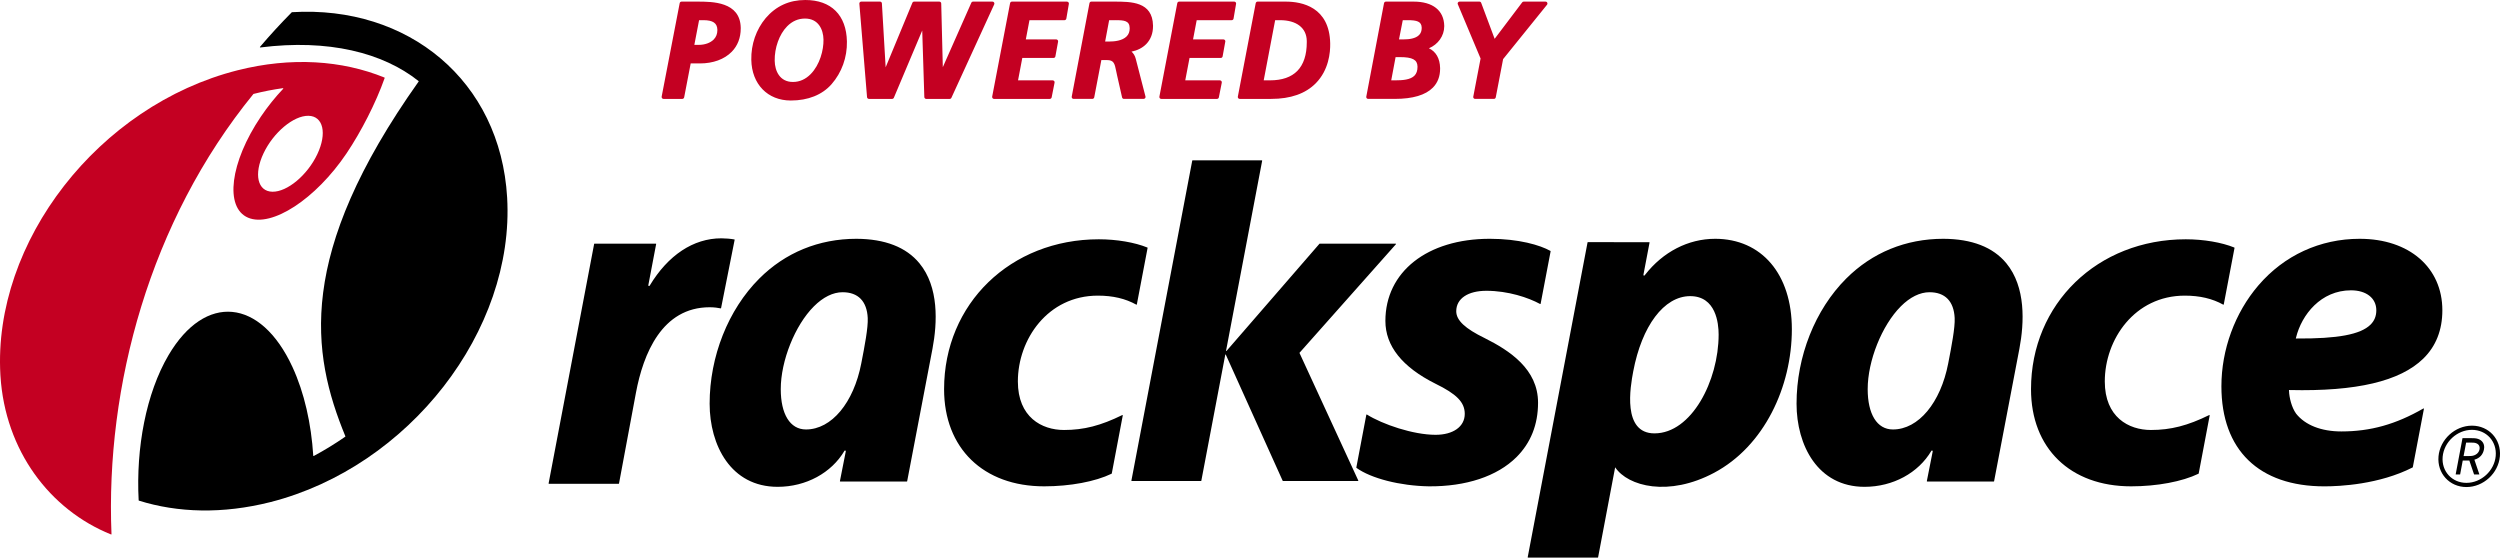
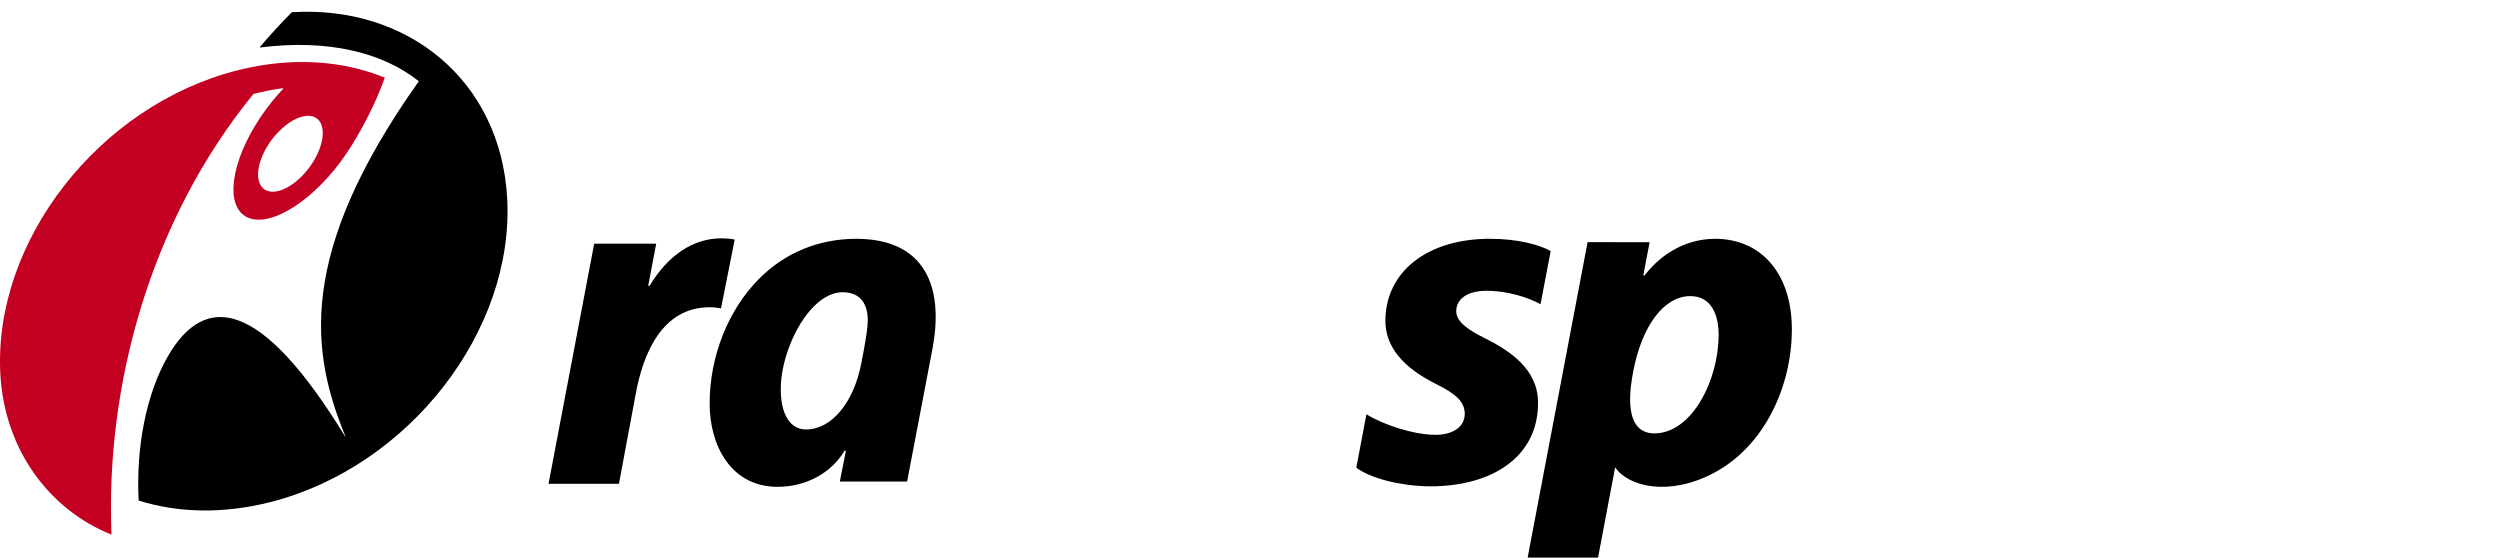
<svg xmlns="http://www.w3.org/2000/svg" width="418.465" height="93.335" viewBox="0 0 418.465 93.335">
  <g fill-rule="evenodd" clip-rule="evenodd" fill="#C40022">
-     <path d="M197.375.27c-.154 0-.284.11-.313.26l-2.996 15.645c-.02.096.008.192.068.266.06.074.152.115.246.115h9.326c.15 0 .285-.107.314-.257l.49-2.466c.017-.094-.006-.19-.068-.267-.06-.073-.15-.117-.246-.117h-5.8c.114-.59.635-3.333.715-3.75h5.226c.155 0 .287-.112.314-.265l.445-2.466c.006-.018.01-.037.01-.056 0-.073-.028-.146-.078-.204-.06-.074-.15-.115-.245-.115H199.7c.11-.57.535-2.81.61-3.214h5.855c.154 0 .29-.112.314-.266L206.9.644c.003-.017.006-.036.006-.054 0-.076-.027-.148-.074-.208-.062-.07-.15-.114-.247-.114h-9.212zM117.74 3.376h-.724l-.793 4.134h.734c1.033 0 1.947-.33 2.51-.9.408-.416.61-.942.61-1.565V4.99c-.02-1.116-.742-1.614-2.337-1.614zM114.084.27h2.644c2.508 0 7.172 0 7.26 4.37v.134c0 1.546-.52 2.89-1.507 3.894-1.23 1.258-3.12 1.95-5.32 1.95h-1.55l-1.092 5.678c-.028.152-.162.26-.314.26h-3.137c-.095 0-.188-.04-.247-.117-.062-.073-.086-.17-.07-.265L113.77.53c.028-.152.16-.26.314-.26zM129.673 10.176c.032 1.713.853 3.543 3.05 3.543 1.115 0 2.117-.446 2.98-1.322 1.524-1.555 2.173-4.018 2.137-5.772-.03-1.7-.862-3.52-3.094-3.52-1.14 0-2.145.44-2.998 1.307-1.303 1.326-2.116 3.59-2.075 5.763zm-1.503-7.15C129.886 1.02 132.113 0 134.792 0c4.343 0 6.884 2.533 6.97 6.95.05 2.652-.863 5.188-2.572 7.145-1.574 1.786-3.935 2.73-6.822 2.73-3.877 0-6.534-2.738-6.61-6.812-.05-2.587.806-5.066 2.412-6.987zM162.876.27c-.126 0-.24.075-.29.19l-4.772 10.784L157.548.58c-.002-.172-.145-.31-.32-.31h-4.213c-.128 0-.246.078-.295.196l-4.476 10.8C148.122 9.2 147.618.57 147.618.57c-.007-.17-.148-.302-.317-.302h-3.138c-.09 0-.174.04-.236.103-.06.066-.09.155-.083.245l1.286 15.644c.012.167.15.294.317.294h3.878c.13 0 .245-.077.295-.195l4.747-11.255.352 11.14c.005.175.148.312.32.312h3.923c.125 0 .238-.07.29-.187L166.42.726c.045-.1.037-.216-.024-.307-.058-.094-.16-.15-.27-.15h-3.25zM169.385.27c-.15 0-.284.11-.312.26l-2.997 15.645c-.016.096.01.192.07.266.058.074.15.115.244.115h9.325c.154 0 .285-.107.317-.257l.488-2.466c.02-.094-.004-.19-.066-.267-.06-.073-.152-.117-.248-.117h-5.8c.114-.59.633-3.333.713-3.75h5.225c.156 0 .29-.112.315-.265l.45-2.466c0-.018.003-.037.003-.056 0-.073-.026-.146-.074-.204-.063-.074-.153-.115-.247-.115h-5.083l.61-3.214h5.855c.154 0 .29-.112.318-.266l.422-2.466c0-.017.004-.036.004-.054 0-.076-.026-.148-.075-.208-.06-.07-.152-.114-.246-.114h-9.215zM186.692 3.376h-1.037l-.67 3.573h.756c.75 0 2.114-.114 2.846-.86.342-.347.506-.786.506-1.338v-.054c-.022-1.234-.922-1.322-2.4-1.322zM186.477.27c2.87 0 6.444 0 6.522 4.013v.104c0 1.186-.386 2.21-1.12 2.973-.62.64-1.478 1.08-2.48 1.283.334.287.583.696.713 1.213l1.625 6.298c.007.026.01.055.01.08 0 .07-.023.14-.07.196-.06.077-.153.124-.252.124h-3.295c-.147 0-.278-.103-.31-.247l-.833-3.675-.153-.727c-.258-1.27-.376-1.85-1.563-1.85h-.92l-1.192 6.238c-.03.152-.162.26-.316.26h-3.138c-.096 0-.186-.04-.248-.114-.06-.075-.084-.17-.066-.265L182.363.53c.028-.152.162-.262.313-.262h3.8zM214.253 3.376h-.81l-1.916 10.072h1.07c1.996 0 3.526-.53 4.557-1.576 1.05-1.073 1.583-2.686 1.583-4.8l-.002-.246c-.042-2.16-1.716-3.45-4.482-3.45zM210.507.27h4.71c2.728 0 7.322.91 7.44 6.993.03 1.544-.243 4.463-2.402 6.66-1.713 1.746-4.226 2.632-7.475 2.632h-5.27c-.093 0-.182-.04-.244-.114-.063-.073-.088-.17-.07-.265L210.19.53c.034-.15.164-.26.317-.26zM234.348 9.562h-.747l-.73 3.886h.687c1.206 0 2.524-.093 3.203-.783.34-.347.507-.827.507-1.463v-.072c-.024-1.128-.84-1.568-2.92-1.568zm1.29-6.186h-.834l-.63 3.215h.846c.82 0 1.925-.127 2.517-.73.293-.3.436-.684.436-1.18v-.05c-.024-1.053-.838-1.254-2.334-1.254zM231.983.27h4.642c3.205 0 5.07 1.478 5.12 4.057V4.4c0 1.616-1.053 3.053-2.567 3.682 1.165.542 1.843 1.694 1.875 3.307v.117c0 1.28-.405 2.34-1.202 3.152-1.232 1.257-3.38 1.895-6.378 1.895h-4.462c-.097 0-.188-.04-.25-.114-.058-.073-.083-.17-.064-.263L231.666.53c.032-.15.162-.26.316-.26zM255.047.27c-.1 0-.195.047-.253.125 0 0-4.006 5.3-4.612 6.104L247.93.477c-.045-.125-.166-.21-.3-.21h-3.317c-.106 0-.21.056-.268.144-.034.054-.054.115-.054.18 0 .04.01.082.028.123l3.81 9.078c-.034.186-1.222 6.382-1.222 6.382-.005.02-.007.042-.007.062 0 .074.025.146.07.202.062.075.153.116.25.116h3.14c.15 0 .283-.107.31-.26l1.23-6.398L258.95.793c.05-.058.07-.13.07-.2 0-.047-.01-.094-.03-.14-.05-.11-.165-.182-.287-.182h-3.653z" />
-   </g>
+     </g>
  <path fill-rule="evenodd" clip-rule="evenodd" fill="#C40022" d="M44.114 25.655c-1.665 3.51-1.002 6.394 1.48 6.438 2.485.044 5.852-2.764 7.515-6.272 1.666-3.512 1-6.394-1.482-6.44-2.483-.04-5.85 2.767-7.514 6.275zM64.356 12.98c.02.01.035.03.035.055l-.002.02c-1.485 4.207-3.948 8.993-6.39 12.625-5.14 7.635-12.523 12.452-16.482 10.753-3.958-1.696-3.005-9.264 2.142-16.903 1.158-1.714 2.427-3.286 3.743-4.673.01-.013.018-.026.018-.042 0-.03-.027-.058-.06-.058h-.006c-1.618.225-3.256.543-4.91.962-.01 0-.022.01-.032.02-17.372 21.306-24.766 48.977-23.75 73.664 0 .033-.023.058-.056.058-.008 0-.016 0-.023-.003C8.34 85.33.857 75.437.076 62.91l-.01-.145c-1.292-22.29 16.476-45.12 39.69-50.997 8.997-2.277 17.496-1.677 24.6 1.213z" />
-   <path d="M57.79 73.096c-1.688 1.172-3.45 2.254-5.27 3.23-.007.003-.016.006-.024.006-.032 0-.06-.025-.06-.055-.338-5.353-1.492-10.537-3.484-14.85C43.637 49.91 34.348 49.025 28.21 59.45c-3.754 6.38-5.465 15.52-5 24.296 0 .024.015.047.037.052 6.512 2.04 14.014 2.265 22.017.245 23.182-5.907 40.915-28.715 39.625-50.98C83.752 13.505 68.324.865 48.875 2.04c-.015 0-.027.004-.037.016C46.946 3.97 45.176 5.9 43.516 7.85c-.008.01-.014.024-.014.037 0 .033.026.06.058.06 0 0 .006 0 .01-.002 11.394-1.442 20.53.874 26.49 5.623.015.01.023.027.023.045 0 .01-.003.023-.008.03C49.537 42.6 52.08 59.094 57.81 73.027c0 .007.004.014.004.02 0 .02-.012.038-.025.05z" />
+   <path d="M57.79 73.096C43.637 49.91 34.348 49.025 28.21 59.45c-3.754 6.38-5.465 15.52-5 24.296 0 .024.015.047.037.052 6.512 2.04 14.014 2.265 22.017.245 23.182-5.907 40.915-28.715 39.625-50.98C83.752 13.505 68.324.865 48.875 2.04c-.015 0-.027.004-.037.016C46.946 3.97 45.176 5.9 43.516 7.85c-.008.01-.014.024-.014.037 0 .033.026.06.058.06 0 0 .006 0 .01-.002 11.394-1.442 20.53.874 26.49 5.623.015.01.023.027.023.045 0 .01-.003.023-.008.03C49.537 42.6 52.08 59.094 57.81 73.027c0 .007.004.014.004.02 0 .02-.012.038-.025.05z" />
  <g>
    <path d="M249.366 39.97c4.85 0 8.43 1.056 10.16 2.033.02.012.032.037.026.062l-1.673 8.78c-.004.017-.018.032-.034.04-.017.01-.036.01-.053 0-1.96-1.07-5.352-2.21-8.992-2.21-3.057 0-5.046 1.28-5.046 3.425 0 1.537 1.522 2.915 4.746 4.486 4.202 2.098 8.947 5.207 8.947 10.826 0 3.668-1.224 6.735-3.634 9.126-3.205 3.18-8.404 4.917-14.656 4.868-4.81-.08-9.672-1.327-12.106-3.09-.018-.012-.026-.035-.022-.06l1.676-8.832c.006-.02.02-.034.037-.042.018-.008.038-.005.055.005 2.604 1.634 7.733 3.395 11.498 3.395 2.918 0 4.884-1.348 4.884-3.507 0-1.957-1.382-3.324-4.91-5.05-5.584-2.793-8.375-6.33-8.375-10.504 0-8.203 6.986-13.75 17.474-13.75zM120.74 39.89c.697 0 1.554.074 2.18.188.016.003.028.01.038.025.01.015.013.03.01.044l-2.27 11.423c-.002.016-.01.03-.024.037-.013.01-.03.012-.044.01-.412-.086-1.067-.187-1.837-.187-8.004 0-11.125 7.823-12.34 14.292l-2.84 15.21c-.007.028-.03.048-.058.048H91.887c-.017 0-.034-.008-.044-.02-.012-.015-.017-.033-.014-.05l7.622-40.08c.005-.028.03-.048.058-.048h10.262c.02 0 .035.006.047.02.006.01.013.024.013.037l-1.31 6.888c-.008.046 0 .107.06.137.06.03.125.01.166-.052 3.062-5.088 7.3-7.923 11.99-7.923zM136.228 51.286c-3.168 3.168-5.543 9.118-5.54 13.853 0 4.157 1.542 6.747 4.22 6.747 4.293 0 7.986-4.485 9.256-11.053.287-1.468.575-2.96.782-4.287.208-1.328.338-2.498.3-3.315-.136-2.806-1.596-4.317-4.215-4.317-1.6 0-3.26.827-4.802 2.37zm4.373 29.29c-.01-.016-.015-.033-.01-.05l.98-4.967c.014-.08-.027-.14-.096-.152-.055-.01-.104.02-.13.064-2.167 3.674-6.41 6.016-11.184 6.016-7.833 0-11.373-6.953-11.378-13.912-.004-7.906 3.102-15.734 8.304-20.94 4.356-4.36 9.982-6.665 16.27-6.665 4.784.02 8.32 1.405 10.538 4.092 3.283 3.977 3.013 9.947 2.194 14.288l-4.242 22.2c-.006.026-.027.048-.057.048h-11.142c-.02 0-.036-.01-.047-.023zM276.936 72.54c6.19 0 10.738-8.788 10.738-16.548 0-1.873-.442-6.424-4.76-6.424-4.39 0-8.097 5.002-9.533 12.59-.49 2.594-1.867 10.383 3.556 10.383zm10.137-32.57c7.802 0 12.858 5.913 12.858 15.13 0 9.665-4.638 19.575-13.003 24.034-7.62 4.062-14.428 2.28-16.566-.902-.002-.006-.012-.006-.012.002L267.5 93.286c-.004.027-.03.05-.06.05h-11.67c-.016 0-.032-.008-.043-.022-.01-.014-.016-.03-.01-.048l10.016-52.686c.006-.027.03-.048.058-.048l10.264.007c.017 0 .032.007.046.02.01.015.014.033.01.048l-1.02 5.364c-.01.06-.004.13.057.155.055.022.118.003.162-.056l.048-.063c3.003-3.86 7.25-6.036 11.715-6.036z" />
-     <path d="M199.623 26.84h11.59c.016 0 .032.01.043.022.012.016.015.033.012.05l-6.045 31.798c-.003.02.002.04.02.048.02.01.042.004.055-.01l15.56-17.945c.01-.014.026-.02.043-.02h12.71c.022 0 .044.013.056.035.002.008.005.017.005.025 0 .012-.004.027-.016.037L217.51 59.066l9.85 21.37c.003.01.003.015.003.023 0 .012-.003.022-.007.03-.013.02-.03.028-.05.028H214.76c-.023 0-.045-.014-.056-.035l-9.525-21.125c-.008-.018-.024-.027-.044-.025-.02 0-.033.015-.04.033l-4.01 21.105c-.006.028-.028.048-.058.048h-11.59c-.018 0-.033-.01-.044-.02-.013-.016-.015-.034-.013-.05l10.185-53.56c.004-.028.03-.047.058-.047zM397.762 51.94c0-2.052-1.7-3.345-4.236-3.345-5.033 0-8.262 4.07-9.202 7.914l-.033.14c-.003.002-.003.004 0 .008.004.002.005.004.01.004h.143c6.82.043 10.668-.657 12.354-2.326.65-.647.965-1.433.965-2.397zm-2.78-11.968c8.3 0 13.834 4.82 13.834 11.967 0 3.305-1.075 6.023-3.194 8.09-3.886 3.786-11.185 5.52-22.35 5.257l-.124-.002h-.004v.005l.004.125c.038 1.15.435 2.772 1.185 3.823 1.527 1.928 4.227 2.98 7.57 2.98 4.893 0 9.13-1.19 13.74-3.845.02-.013.045-.012.062.002.02.014.03.036.025.06l-1.86 9.766c0 .02-.013.033-.027.042-5.612 2.857-12.2 3.167-14.774 3.167-10.968 0-17.237-6.1-17.237-16.75 0-6.14 2.255-12.292 6.185-16.88 4.31-5.037 10.336-7.808 16.965-7.808zM408.867 76.45c-.22 2.43 1.555 4.374 3.98 4.374 2.472 0 4.68-2.022 4.9-4.498.22-2.434-1.555-4.377-3.98-4.377-2.47 0-4.674 2.02-4.9 4.5zm-.696-.06c.258-2.84 2.762-5.14 5.6-5.14s4.928 2.3 4.675 5.14c-.257 2.834-2.762 5.134-5.6 5.134s-4.93-2.3-4.674-5.135zm4.014-3.034c.003-.01.012-.02.024-.02h1.301c.33.006.548.007.712.02.227.017.396.052.57.112.652.217 1.026.735 1.026 1.395 0 .114-.013.232-.037.354-.148.81-.66 1.47-1.603 1.73l.826 2.435v.01c0 .004 0 .008-.005.012-.002.008-.01.01-.02.01h-.836c-.013 0-.02-.006-.023-.016l-.79-2.318-.516.012h-.587l-.433 2.305c0 .01-.014.02-.024.02h-.694c-.007 0-.015-.004-.02-.01-.004-.006-.008-.012-.008-.02l.44-2.324.004-.03.345-1.823.347-1.854zm1.172.724h-.563l-.21 1.137-.216 1.127H412.987c.285-.005.474-.008.625-.018.166-.012.29-.035.426-.076.533-.154.91-.545 1-1.042.096-.493-.132-.88-.604-1.032-.12-.045-.23-.064-.396-.078-.147-.01-.333-.01-.618-.018h-.064zM318.165 51.286c-3.166 3.168-5.543 9.118-5.54 13.853 0 4.157 1.542 6.747 4.224 6.747 4.288 0 7.982-4.485 9.253-11.053.285-1.468.574-2.96.78-4.287.21-1.328.34-2.498.302-3.315-.137-2.806-1.598-4.317-4.216-4.317-1.603 0-3.264.827-4.805 2.37zm4.374 29.29c-.014-.016-.017-.033-.014-.05l.982-4.967c.013-.08-.03-.14-.098-.152-.055-.01-.104.02-.13.064-2.167 3.674-6.41 6.016-11.184 6.016-7.833 0-11.375-6.953-11.378-13.912-.005-7.906 3.1-15.734 8.303-20.94 4.358-4.36 9.982-6.665 16.27-6.665 4.784.02 8.323 1.405 10.54 4.092 3.28 3.977 3.013 9.947 2.193 14.288l-4.24 22.2c-.006.026-.03.048-.06.048h-11.14c-.016 0-.033-.01-.044-.023zM365.868 40.053c2.978 0 6.015.518 8.125 1.38.025.012.04.04.035.067l-1.802 9.457c-.005.018-.016.033-.032.04-.02.008-.038.01-.055-.002-1.82-1.017-3.926-1.51-6.436-1.51-8.39 0-13.39 7.316-13.39 14.364 0 5.98 3.995 8.124 7.72 8.124 3.33 0 6.16-.73 9.754-2.498.02-.01.044-.008.06.004.022.014.028.037.024.06l-1.84 9.714c-.004.016-.017.033-.032.04-2.728 1.32-6.947 2.112-11.288 2.112-10.184 0-16.748-6.38-16.748-16.26 0-14.304 11.132-25.093 25.904-25.093zM183.93 40.053c2.978 0 6.015.518 8.125 1.38.026.012.042.04.036.067l-1.8 9.457c-.005.018-.016.033-.035.04-.017.008-.036.01-.053-.002-1.82-1.017-3.925-1.51-6.435-1.51-8.39 0-13.39 7.316-13.39 14.364 0 5.98 3.995 8.124 7.72 8.124 3.33 0 6.157-.73 9.754-2.498.022-.01.045-.008.063.004.02.014.026.037.022.06l-1.84 9.714c-.004.016-.017.033-.033.04-2.726 1.32-6.946 2.112-11.287 2.112-10.185 0-16.75-6.38-16.75-16.26 0-14.304 11.133-25.093 25.906-25.093z" />
  </g>
</svg>